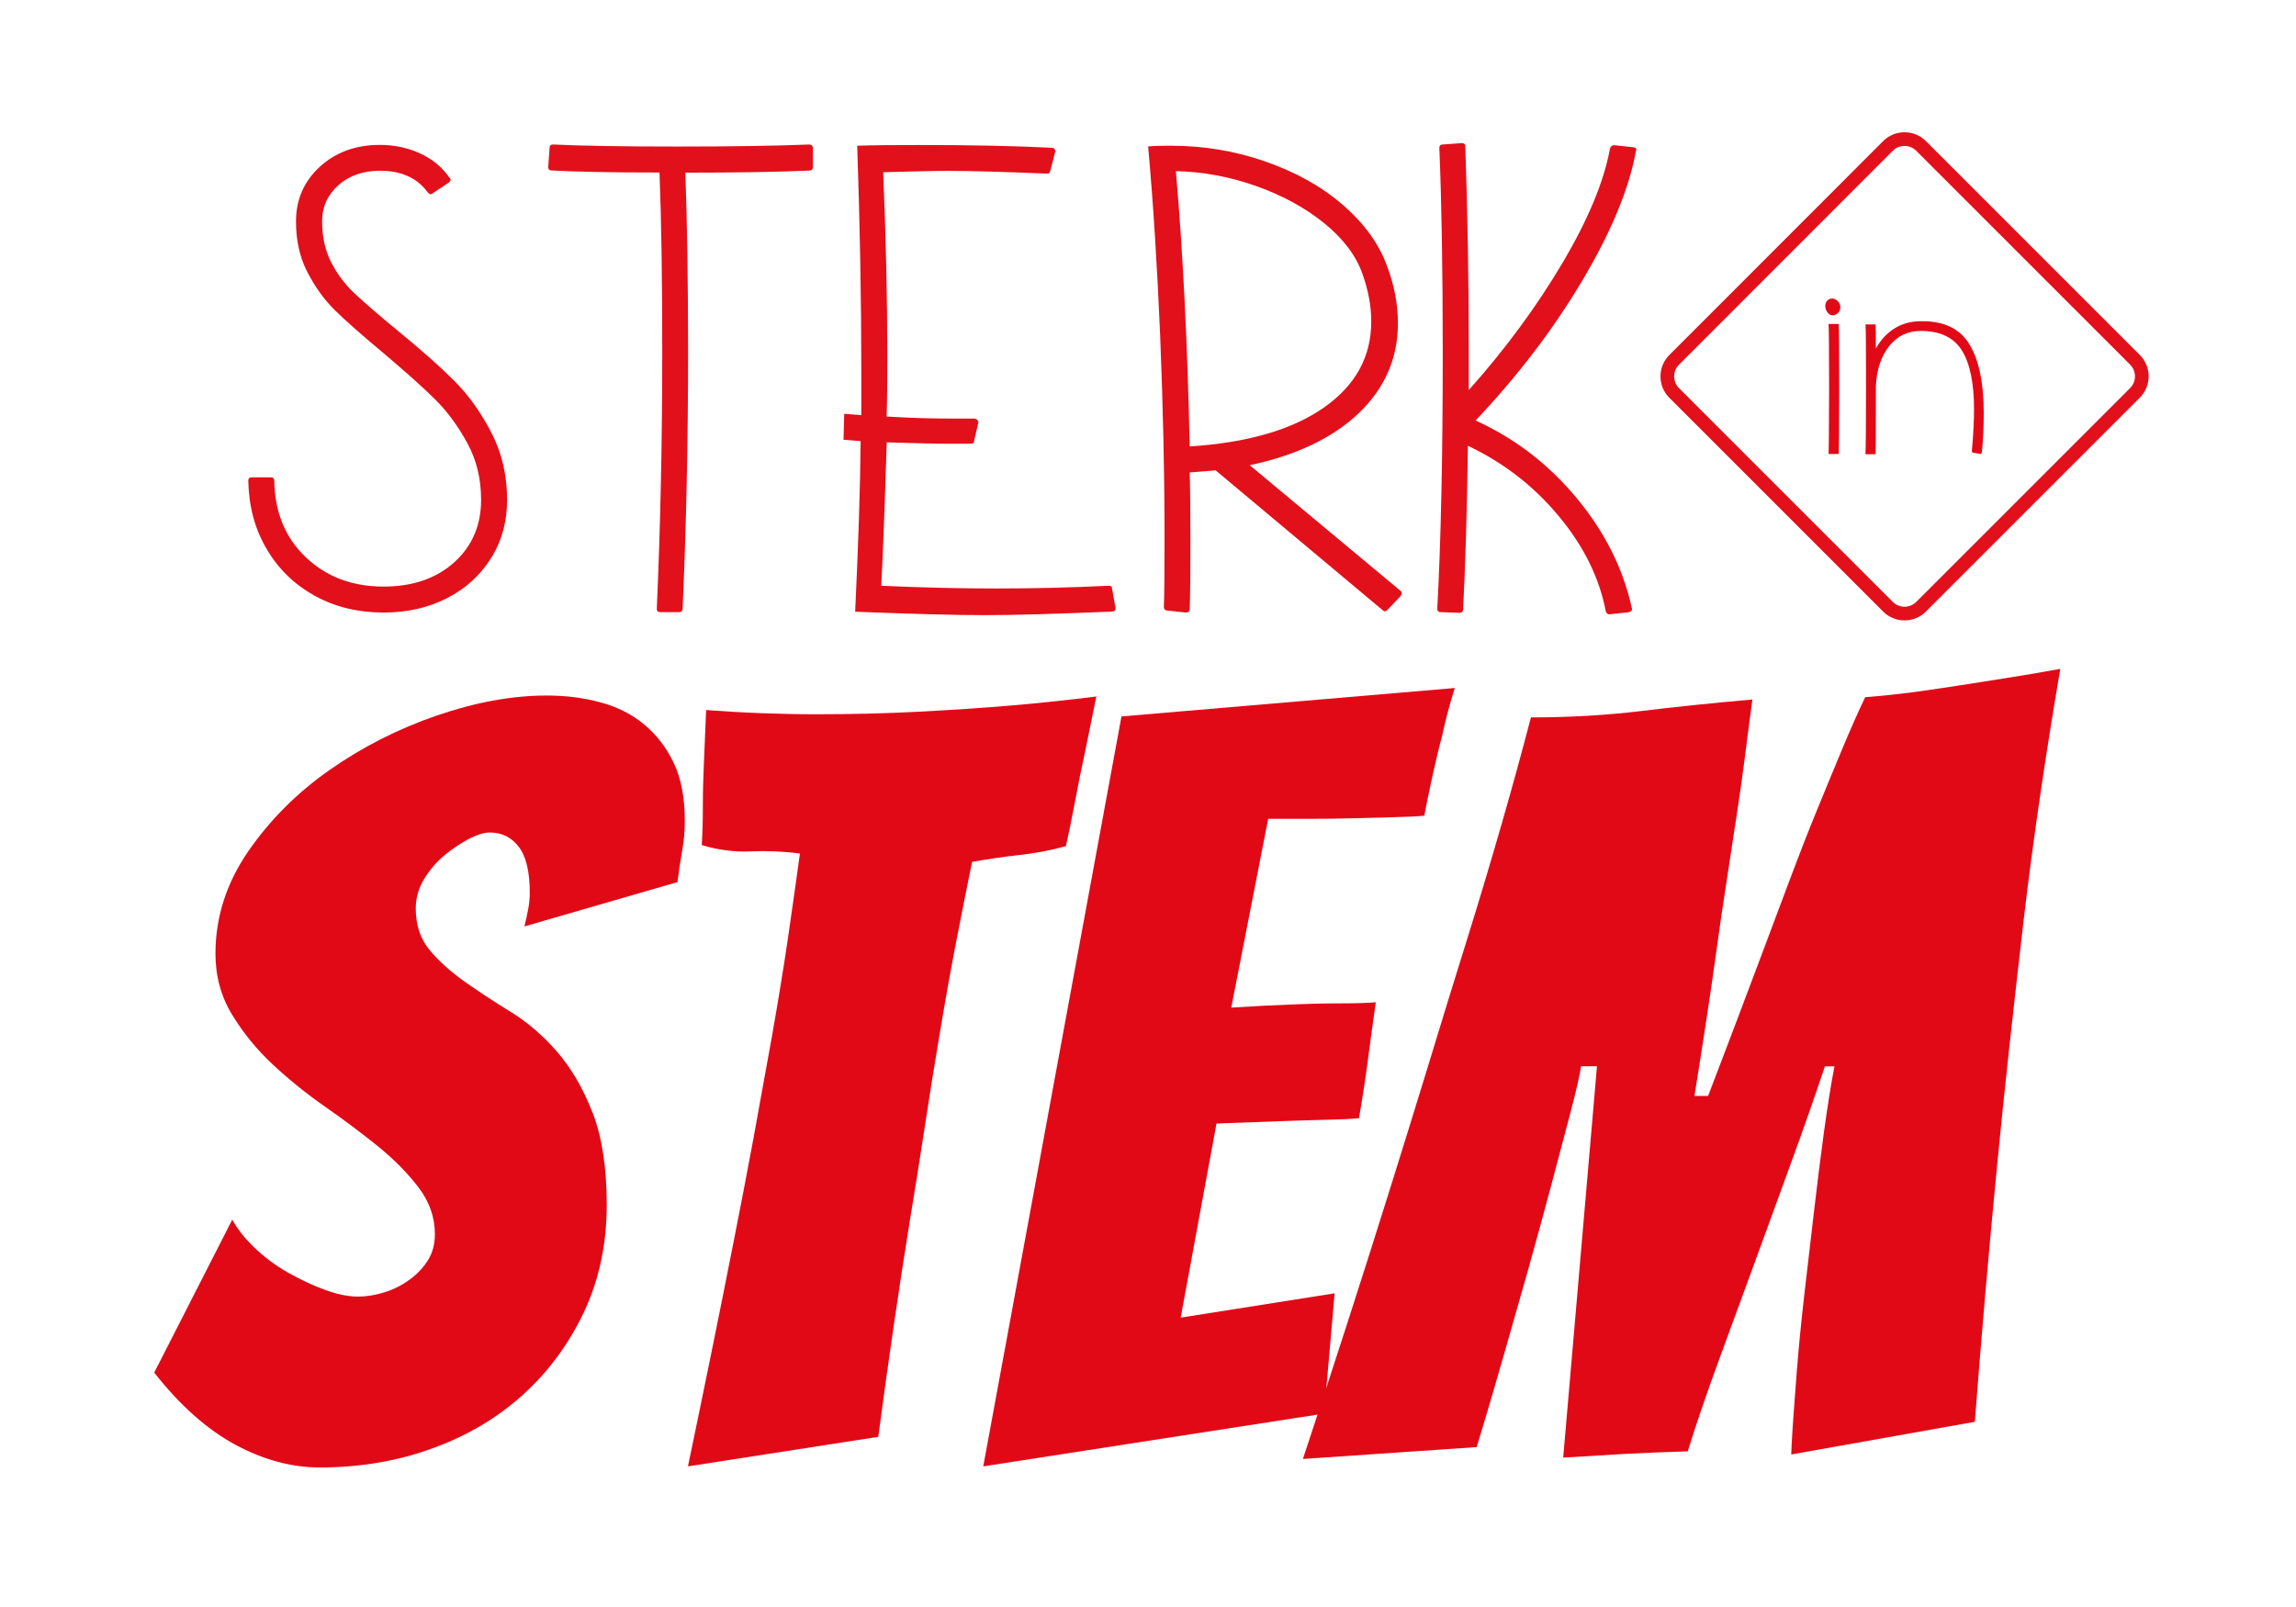
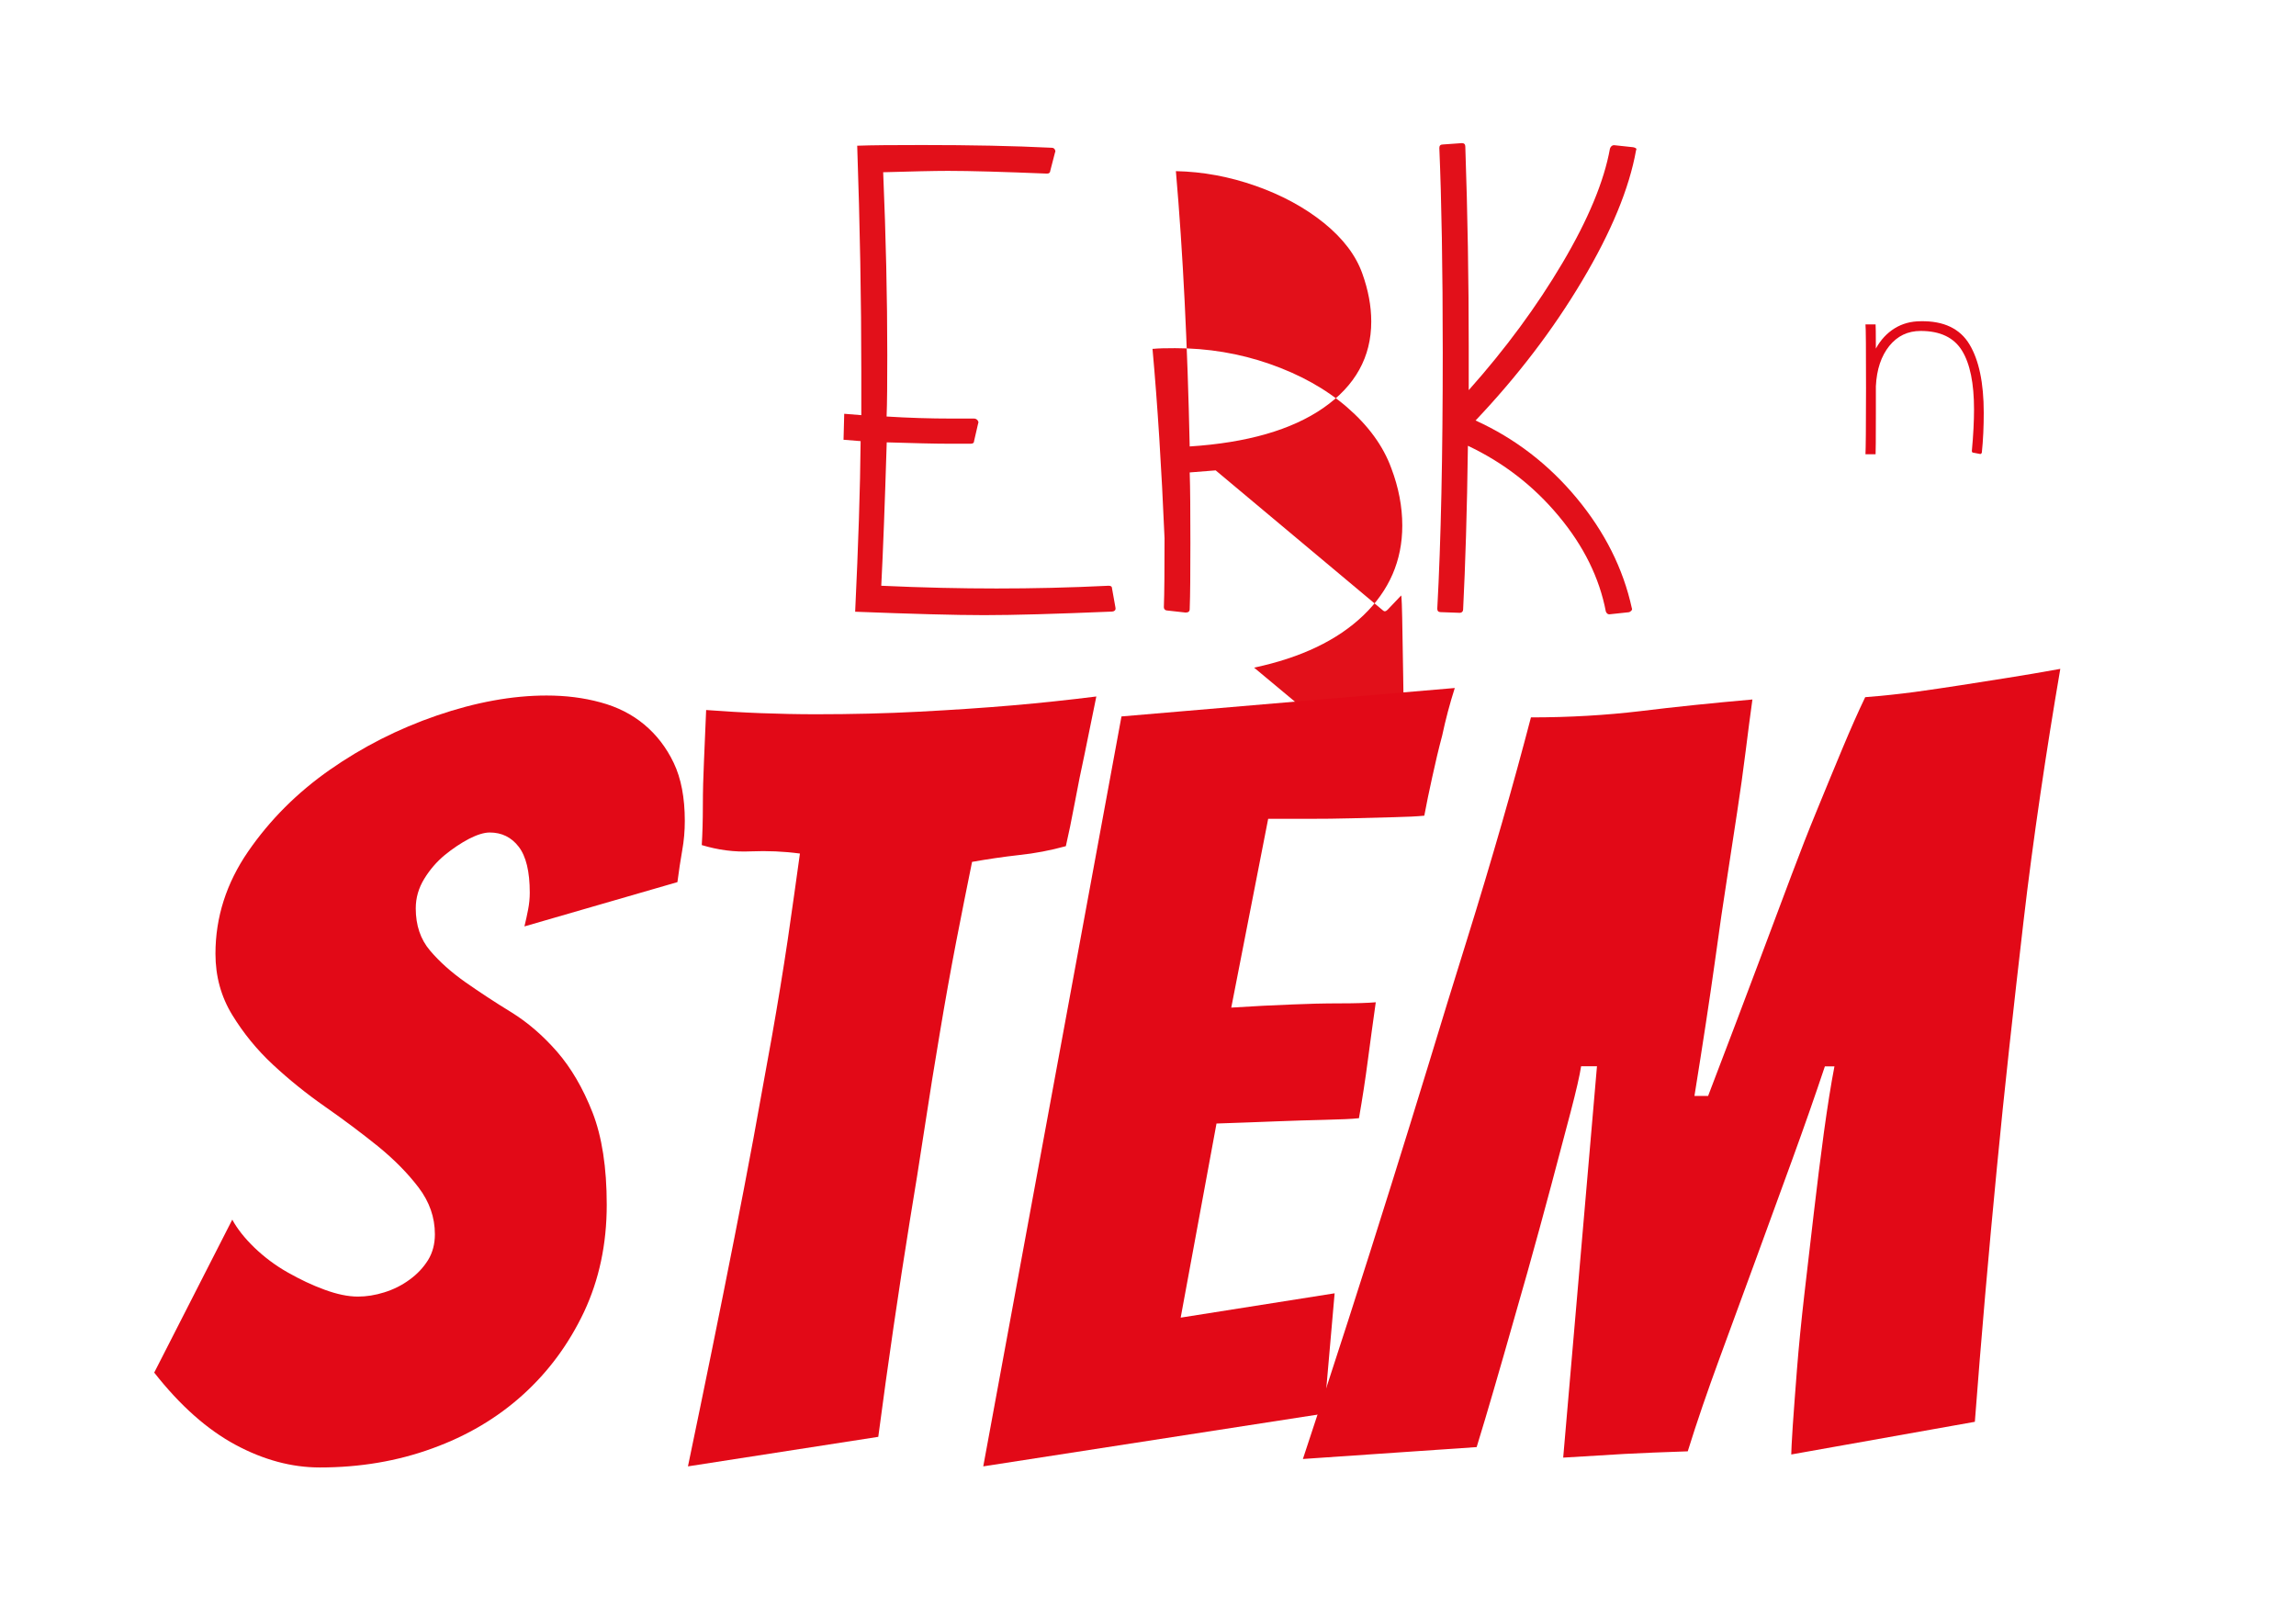
<svg xmlns="http://www.w3.org/2000/svg" version="1.1" id="Laag_1" x="0px" y="0px" viewBox="0 0 167.94 117.53" style="enable-background:new 0 0 167.94 117.53;" xml:space="preserve">
  <style type="text/css">
	.st0{fill:#E2101A;}
	.st1{fill:none;stroke:#E2101A;stroke-miterlimit:10;}
	.st2{fill:#E20917;}
</style>
  <g>
    <g>
      <g>
-         <path class="st0" d="M32.85,13.34l-1.2,0.8c-0.1,0.1-0.22,0.09-0.35-0.05c-0.77-1.06-1.93-1.6-3.5-1.6     c-1.23,0-2.25,0.35-3.04,1.05s-1.2,1.58-1.2,2.65c0,1.13,0.22,2.12,0.65,2.97s1,1.62,1.72,2.3c0.72,0.68,1.81,1.62,3.27,2.82     c1.63,1.34,2.97,2.52,4.02,3.57c1.05,1.05,1.95,2.31,2.72,3.8c0.77,1.48,1.15,3.12,1.15,4.92c0,1.6-0.39,3.02-1.18,4.27     s-1.86,2.23-3.22,2.92c-1.36,0.7-2.91,1.05-4.64,1.05c-1.87,0-3.54-0.41-5.02-1.22c-1.48-0.82-2.66-1.95-3.52-3.42     c-0.87-1.46-1.31-3.13-1.35-5c0-0.17,0.09-0.25,0.25-0.25h1.4c0.17,0,0.25,0.09,0.25,0.25c0.04,2.3,0.8,4.16,2.3,5.59     c1.5,1.43,3.4,2.15,5.69,2.15c2.13,0,3.85-0.59,5.17-1.77c1.31-1.18,1.97-2.71,1.97-4.57c0-1.53-0.33-2.91-1-4.14     c-0.67-1.23-1.44-2.29-2.32-3.17c-0.88-0.88-2.18-2.04-3.87-3.47c-1.6-1.33-2.78-2.38-3.55-3.14c-0.77-0.77-1.42-1.68-1.97-2.75     c-0.55-1.06-0.83-2.3-0.83-3.7c0-1.6,0.58-2.93,1.74-4c1.16-1.06,2.63-1.6,4.39-1.6c1.06,0,2.05,0.21,2.94,0.62s1.62,1,2.15,1.77     C33,13.09,32.98,13.21,32.85,13.34z" />
-         <path class="st0" d="M59.46,10.84v1.4c0,0.06-0.02,0.12-0.07,0.17c-0.05,0.05-0.12,0.07-0.22,0.07c-2.3,0.1-5.31,0.15-9.04,0.15     c0.13,3.63,0.2,8,0.2,13.13c0,6.59-0.14,12.85-0.4,18.78c0,0.06-0.02,0.12-0.07,0.17c-0.05,0.05-0.11,0.07-0.17,0.07h-1.4     c-0.17,0-0.25-0.09-0.25-0.25c0.27-6.02,0.4-12.32,0.4-18.87c0-5.1-0.06-9.44-0.2-13.04c-3.46,0-6.09-0.05-7.89-0.15     c-0.17,0-0.25-0.09-0.25-0.25l0.1-1.4c0-0.17,0.09-0.25,0.25-0.25c2.03,0.1,5.06,0.15,9.09,0.15s7.26-0.05,9.69-0.15     C59.38,10.59,59.46,10.68,59.46,10.84z" />
        <path class="st0" d="M81.53,44.67c-0.06,0.05-0.14,0.07-0.2,0.07C77.27,44.91,74.16,45,71.99,45c-2.13,0-5.28-0.09-9.44-0.25     c0.23-4.86,0.37-9.02,0.4-12.48l-1.25-0.1l0.05-1.9l1.25,0.1v-3.19c0-5.19-0.1-10.7-0.3-16.52c1.06-0.04,2.65-0.05,4.74-0.05     c3.53,0,6.69,0.06,9.49,0.2c0.1,0,0.17,0.04,0.22,0.12c0.05,0.09,0.06,0.16,0.02,0.22l-0.35,1.35c0,0.06-0.02,0.11-0.07,0.15     s-0.11,0.05-0.17,0.05c-3.19-0.13-5.61-0.2-7.24-0.2c-1.03,0-2.61,0.04-4.74,0.1c0.2,4.73,0.3,9.19,0.3,13.38     c0,2-0.01,3.5-0.05,4.49c1.6,0.1,3.19,0.15,4.8,0.15h1.6c0.1,0,0.18,0.04,0.25,0.12c0.06,0.09,0.09,0.16,0.05,0.22l-0.3,1.3     c0,0.14-0.09,0.2-0.25,0.2h-1.65c-1,0-2.5-0.04-4.49-0.1c-0.14,4.53-0.27,8.03-0.4,10.49c3.03,0.14,5.84,0.2,8.44,0.2     c2.63,0,5.36-0.06,8.19-0.2c0.17,0,0.25,0.06,0.25,0.2l0.25,1.4C81.61,44.55,81.59,44.62,81.53,44.67z" />
-         <path class="st0" d="M102.45,43.6l-0.95,1c-0.14,0.14-0.25,0.15-0.35,0.05L88.92,34.41l-1.9,0.15c0.04,1.16,0.05,2.88,0.05,5.15     c0,2.2-0.01,3.81-0.05,4.85c0,0.17-0.1,0.25-0.3,0.25l-1.35-0.15c-0.06,0-0.12-0.02-0.17-0.07c-0.05-0.05-0.07-0.11-0.07-0.17     c0.04-1.06,0.05-2.75,0.05-5.05c0-4.73-0.11-9.66-0.32-14.81c-0.22-5.14-0.51-9.76-0.88-13.85h0.05c0.37-0.04,0.9-0.05,1.6-0.05     c2.4,0,4.7,0.38,6.91,1.15s4.11,1.82,5.67,3.17s2.65,2.84,3.24,4.47c0.53,1.4,0.8,2.8,0.8,4.19c0,2.56-0.95,4.75-2.85,6.57     c-1.9,1.82-4.56,3.09-7.99,3.82l11.03,9.19C102.55,43.3,102.55,43.43,102.45,43.6z M87.02,32.66c4.19-0.27,7.46-1.21,9.78-2.82     c2.33-1.62,3.5-3.72,3.5-6.32c0-1.13-0.22-2.3-0.65-3.5c-0.47-1.33-1.4-2.56-2.8-3.7c-1.4-1.13-3.07-2.04-5-2.72     c-1.93-0.68-3.88-1.04-5.84-1.08C86.53,18.5,86.86,25.21,87.02,32.66z" />
+         <path class="st0" d="M102.45,43.6l-0.95,1c-0.14,0.14-0.25,0.15-0.35,0.05L88.92,34.41l-1.9,0.15c0.04,1.16,0.05,2.88,0.05,5.15     c0,2.2-0.01,3.81-0.05,4.85c0,0.17-0.1,0.25-0.3,0.25l-1.35-0.15c-0.06,0-0.12-0.02-0.17-0.07c-0.05-0.05-0.07-0.11-0.07-0.17     c0.04-1.06,0.05-2.75,0.05-5.05c-0.22-5.14-0.51-9.76-0.88-13.85h0.05c0.37-0.04,0.9-0.05,1.6-0.05     c2.4,0,4.7,0.38,6.91,1.15s4.11,1.82,5.67,3.17s2.65,2.84,3.24,4.47c0.53,1.4,0.8,2.8,0.8,4.19c0,2.56-0.95,4.75-2.85,6.57     c-1.9,1.82-4.56,3.09-7.99,3.82l11.03,9.19C102.55,43.3,102.55,43.43,102.45,43.6z M87.02,32.66c4.19-0.27,7.46-1.21,9.78-2.82     c2.33-1.62,3.5-3.72,3.5-6.32c0-1.13-0.22-2.3-0.65-3.5c-0.47-1.33-1.4-2.56-2.8-3.7c-1.4-1.13-3.07-2.04-5-2.72     c-1.93-0.68-3.88-1.04-5.84-1.08C86.53,18.5,86.86,25.21,87.02,32.66z" />
        <path class="st0" d="M119.65,10.84c0.05,0.04,0.06,0.09,0.02,0.15c-0.5,2.8-1.82,5.99-3.95,9.56c-2.13,3.58-4.73,6.98-7.79,10.21     c2.86,1.3,5.33,3.19,7.39,5.67c2.06,2.48,3.41,5.17,4.04,8.06c0.04,0.06,0.01,0.14-0.05,0.2c-0.06,0.06-0.14,0.1-0.2,0.1     l-1.4,0.15c-0.1,0-0.19-0.06-0.25-0.2c-0.47-2.46-1.62-4.8-3.45-6.99c-1.83-2.2-4.04-3.91-6.64-5.14     c-0.06,4.76-0.19,8.76-0.35,11.98c0,0.06-0.02,0.12-0.07,0.17c-0.05,0.05-0.11,0.07-0.17,0.07l-1.4-0.05     c-0.17,0-0.25-0.09-0.25-0.25c0.27-4.96,0.4-11.2,0.4-18.73c0-6.19-0.09-11.18-0.25-14.98c0-0.17,0.09-0.25,0.25-0.25l1.4-0.1     c0.17,0,0.25,0.09,0.25,0.25c0.17,4.92,0.25,9.81,0.25,14.63v3.19c2.7-3.03,4.98-6.13,6.86-9.31s3.04-5.97,3.47-8.36     c0.06-0.17,0.17-0.25,0.3-0.25l1.4,0.15C119.55,10.79,119.6,10.81,119.65,10.84z" />
      </g>
    </g>
-     <path class="st1" d="M156.16,28.74l-15.65,15.65c-0.66,0.66-1.75,0.66-2.41,0l-15.65-15.65c-0.66-0.66-0.66-1.75,0-2.41   l15.65-15.66c0.66-0.66,1.75-0.66,2.41,0l15.65,15.65C156.83,26.99,156.83,28.07,156.16,28.74z" />
    <g>
-       <path class="st2" d="M134.19,23.05c-0.18,0.05-0.34,0.01-0.47-0.14c-0.14-0.15-0.21-0.32-0.21-0.52c0-0.16,0.04-0.29,0.14-0.39    c0.09-0.11,0.21-0.16,0.37-0.16c0.14,0,0.27,0.06,0.4,0.19c0.12,0.12,0.19,0.27,0.19,0.44c0,0.13-0.04,0.25-0.11,0.36    C134.42,22.93,134.32,23,134.19,23.05z M133.75,33.21h0.74c0.02-0.31,0.04-1.91,0.04-4.78c0-2.89-0.01-4.47-0.04-4.73h-0.74    c0.02,0.23,0.04,1.79,0.04,4.68C133.78,31.25,133.77,32.85,133.75,33.21z" />
      <path class="st2" d="M144.06,25.2c0.69,1.15,1.04,2.81,1.04,4.99c0,1-0.04,1.97-0.14,2.93c-0.01,0.02-0.03,0.05-0.06,0.07    c-0.02,0.02-0.05,0.03-0.07,0.02l-0.52-0.1c-0.02,0-0.04-0.01-0.06-0.04c-0.01-0.02-0.02-0.05-0.02-0.07    c0.11-1.18,0.16-2.2,0.16-3.05c0-1.91-0.29-3.34-0.88-4.3s-1.6-1.44-3.02-1.44c-0.95,0-1.71,0.37-2.3,1.1    c-0.59,0.74-0.92,1.71-0.98,2.95v2.01c0,1.87-0.01,2.85-0.02,2.96h-0.74c0.02-0.36,0.04-1.97,0.04-4.82    c0-2.89-0.01-4.45-0.04-4.68h0.74c0.01,0.06,0.02,0.65,0.02,1.77c0.35-0.64,0.81-1.13,1.37-1.48c0.57-0.35,1.2-0.52,1.92-0.52    C142.17,23.47,143.37,24.04,144.06,25.2z" />
    </g>
    <g>
      <g>
        <path class="st2" d="M42.72,95.97c-1.11,2.34-2.59,4.36-4.47,6.06c-1.88,1.7-4.09,3.01-6.64,3.93c-2.55,0.93-5.29,1.39-8.22,1.39     c-2.05,0-4.11-0.55-6.17-1.66c-2.06-1.11-4.04-2.86-5.94-5.28l5.71-11.19c0.36,0.67,0.9,1.35,1.62,2.05     c0.72,0.69,1.53,1.3,2.43,1.81c0.9,0.51,1.8,0.94,2.71,1.27c0.9,0.33,1.71,0.5,2.43,0.5c0.62,0,1.26-0.1,1.93-0.31     c0.67-0.21,1.28-0.51,1.85-0.93c0.57-0.41,1.01-0.89,1.35-1.43c0.33-0.54,0.5-1.17,0.5-1.89c0-1.24-0.4-2.38-1.2-3.43     s-1.79-2.05-2.97-3.01c-1.18-0.95-2.47-1.92-3.86-2.89c-1.39-0.97-2.66-2-3.82-3.08c-1.16-1.08-2.15-2.29-2.97-3.63     c-0.82-1.34-1.23-2.83-1.23-4.48c0-2.67,0.8-5.17,2.39-7.48c1.59-2.31,3.59-4.31,5.98-5.98c2.39-1.67,5-3,7.83-3.97     c2.83-0.97,5.51-1.46,8.02-1.46c1.39,0,2.7,0.16,3.94,0.5c1.23,0.33,2.3,0.87,3.2,1.62c0.9,0.75,1.62,1.68,2.16,2.81     s0.81,2.55,0.81,4.24c0,0.72-0.06,1.44-0.19,2.16c-0.13,0.72-0.24,1.49-0.35,2.32l-11.19,3.24c0.1-0.41,0.19-0.82,0.27-1.24     c0.08-0.41,0.12-0.82,0.12-1.23c0-1.54-0.27-2.66-0.81-3.36c-0.54-0.7-1.25-1.04-2.12-1.04c-0.41,0-0.92,0.16-1.51,0.46     c-0.59,0.31-1.19,0.71-1.78,1.19c-0.59,0.49-1.09,1.07-1.5,1.74c-0.41,0.67-0.62,1.39-0.62,2.16c0,1.24,0.35,2.27,1.04,3.08     c0.7,0.83,1.56,1.59,2.59,2.32c1.03,0.72,2.15,1.46,3.36,2.2c1.21,0.75,2.32,1.71,3.35,2.89c1.03,1.19,1.89,2.66,2.59,4.44     c0.69,1.77,1.04,4.02,1.04,6.75C44.38,91.02,43.82,93.62,42.72,95.97z" />
        <path class="st2" d="M50.32,107.27c1.18-5.66,2.32-11.24,3.4-16.74c0.46-2.32,0.92-4.73,1.39-7.25c0.46-2.52,0.91-5,1.35-7.45     c0.43-2.44,0.82-4.81,1.16-7.1c0.33-2.29,0.63-4.38,0.89-6.29c-1.18-0.16-2.38-0.21-3.59-0.16c-1.21,0.06-2.4-0.1-3.59-0.46     c0.05-0.82,0.08-1.78,0.08-2.86s0.03-2.16,0.08-3.24c0.05-1.18,0.11-2.44,0.16-3.78c1.34,0.1,2.67,0.18,4.01,0.23     c1.34,0.05,2.67,0.08,4.01,0.08c2.62,0,5.16-0.06,7.6-0.19c2.44-0.13,4.71-0.28,6.79-0.46c2.08-0.18,4.13-0.4,6.13-0.65     l-0.85,4.17c-0.26,1.18-0.5,2.39-0.73,3.62c-0.23,1.24-0.45,2.29-0.65,3.16c-1.13,0.31-2.27,0.53-3.43,0.65     c-1.16,0.13-2.3,0.3-3.43,0.5c-0.36,1.75-0.74,3.69-1.16,5.83c-0.41,2.13-0.81,4.35-1.19,6.64c-0.39,2.29-0.76,4.62-1.12,6.98     c-0.36,2.37-0.72,4.63-1.08,6.79c-0.82,5.09-1.59,10.37-2.31,15.82L50.32,107.27z" />
        <path class="st2" d="M71.92,107.27l10.11-54.86l24.38-2.08c-0.36,1.13-0.67,2.29-0.92,3.47c-0.26,0.97-0.5,1.99-0.73,3.05     c-0.23,1.05-0.43,2-0.58,2.82c-0.51,0.05-1.25,0.09-2.2,0.11c-0.95,0.03-1.97,0.05-3.05,0.08c-1.08,0.03-2.17,0.04-3.28,0.04     s-2.07,0-2.89,0l-2.7,13.81c1.59-0.1,3.09-0.18,4.48-0.23c1.13-0.05,2.29-0.08,3.47-0.08c1.18,0,2.05-0.03,2.62-0.08     c-0.2,1.44-0.4,2.85-0.58,4.24c-0.18,1.39-0.4,2.81-0.65,4.24c-0.51,0.06-1.35,0.09-2.51,0.12c-1.16,0.03-2.32,0.06-3.51,0.11     c-1.34,0.05-2.8,0.11-4.4,0.16l-2.62,14.2l11.26-1.78l-0.77,8.8L71.92,107.27z" />
        <path class="st2" d="M95.3,106.73c2.27-6.84,4.43-13.55,6.49-20.14c0.87-2.78,1.77-5.68,2.7-8.72c0.92-3.04,1.85-6.05,2.78-9.03     s1.79-5.86,2.59-8.64c0.8-2.78,1.5-5.35,2.12-7.72c2.83,0,5.5-0.16,8.02-0.46c2.52-0.31,5.24-0.59,8.18-0.85     c-0.16,1.13-0.32,2.4-0.5,3.82c-0.18,1.42-0.38,2.89-0.62,4.44c-0.23,1.54-0.48,3.14-0.73,4.78c-0.26,1.65-0.57,3.75-0.92,6.32     c-0.36,2.57-0.85,5.79-1.47,9.64h1c1.49-3.91,2.73-7.16,3.7-9.76c0.97-2.6,1.77-4.72,2.39-6.37c0.62-1.65,1.24-3.25,1.89-4.82     c0.64-1.57,1.26-3.06,1.85-4.48c0.59-1.41,1.14-2.66,1.66-3.74c1.29-0.1,2.49-0.23,3.62-0.38c1.13-0.16,2.27-0.32,3.4-0.5     c1.13-0.18,2.28-0.36,3.43-0.54s2.43-0.4,3.82-0.65c-0.51,2.98-1,6.04-1.46,9.18c-0.46,3.14-0.88,6.26-1.24,9.37     c-0.36,3.11-0.71,6.19-1.04,9.22c-0.33,3.04-0.63,5.92-0.89,8.64c-0.62,6.38-1.16,12.61-1.62,18.67l-13.43,2.39     c0-0.26,0.04-0.95,0.11-2.08c0.08-1.13,0.18-2.52,0.31-4.16c0.13-1.65,0.31-3.47,0.54-5.48c0.23-2,0.46-4.01,0.7-6.02     c0.23-2.01,0.48-3.95,0.73-5.83c0.26-1.88,0.51-3.48,0.77-4.82h-0.7c-0.72,2.16-1.52,4.44-2.39,6.83     c-0.87,2.39-1.76,4.82-2.66,7.29c-0.9,2.47-1.79,4.89-2.66,7.25c-0.87,2.37-1.65,4.63-2.32,6.79c-1.8,0.06-3.34,0.12-4.63,0.19     c-1.29,0.08-2.78,0.17-4.48,0.27l2.47-28.63h-1.16c-0.1,0.67-0.36,1.79-0.77,3.36c-0.41,1.57-0.89,3.37-1.43,5.4     c-0.54,2.03-1.12,4.14-1.73,6.32c-0.62,2.19-1.2,4.22-1.74,6.1s-0.99,3.42-1.35,4.63c-0.36,1.21-0.57,1.9-0.62,2.05L95.3,106.73z     " />
      </g>
    </g>
  </g>
</svg>